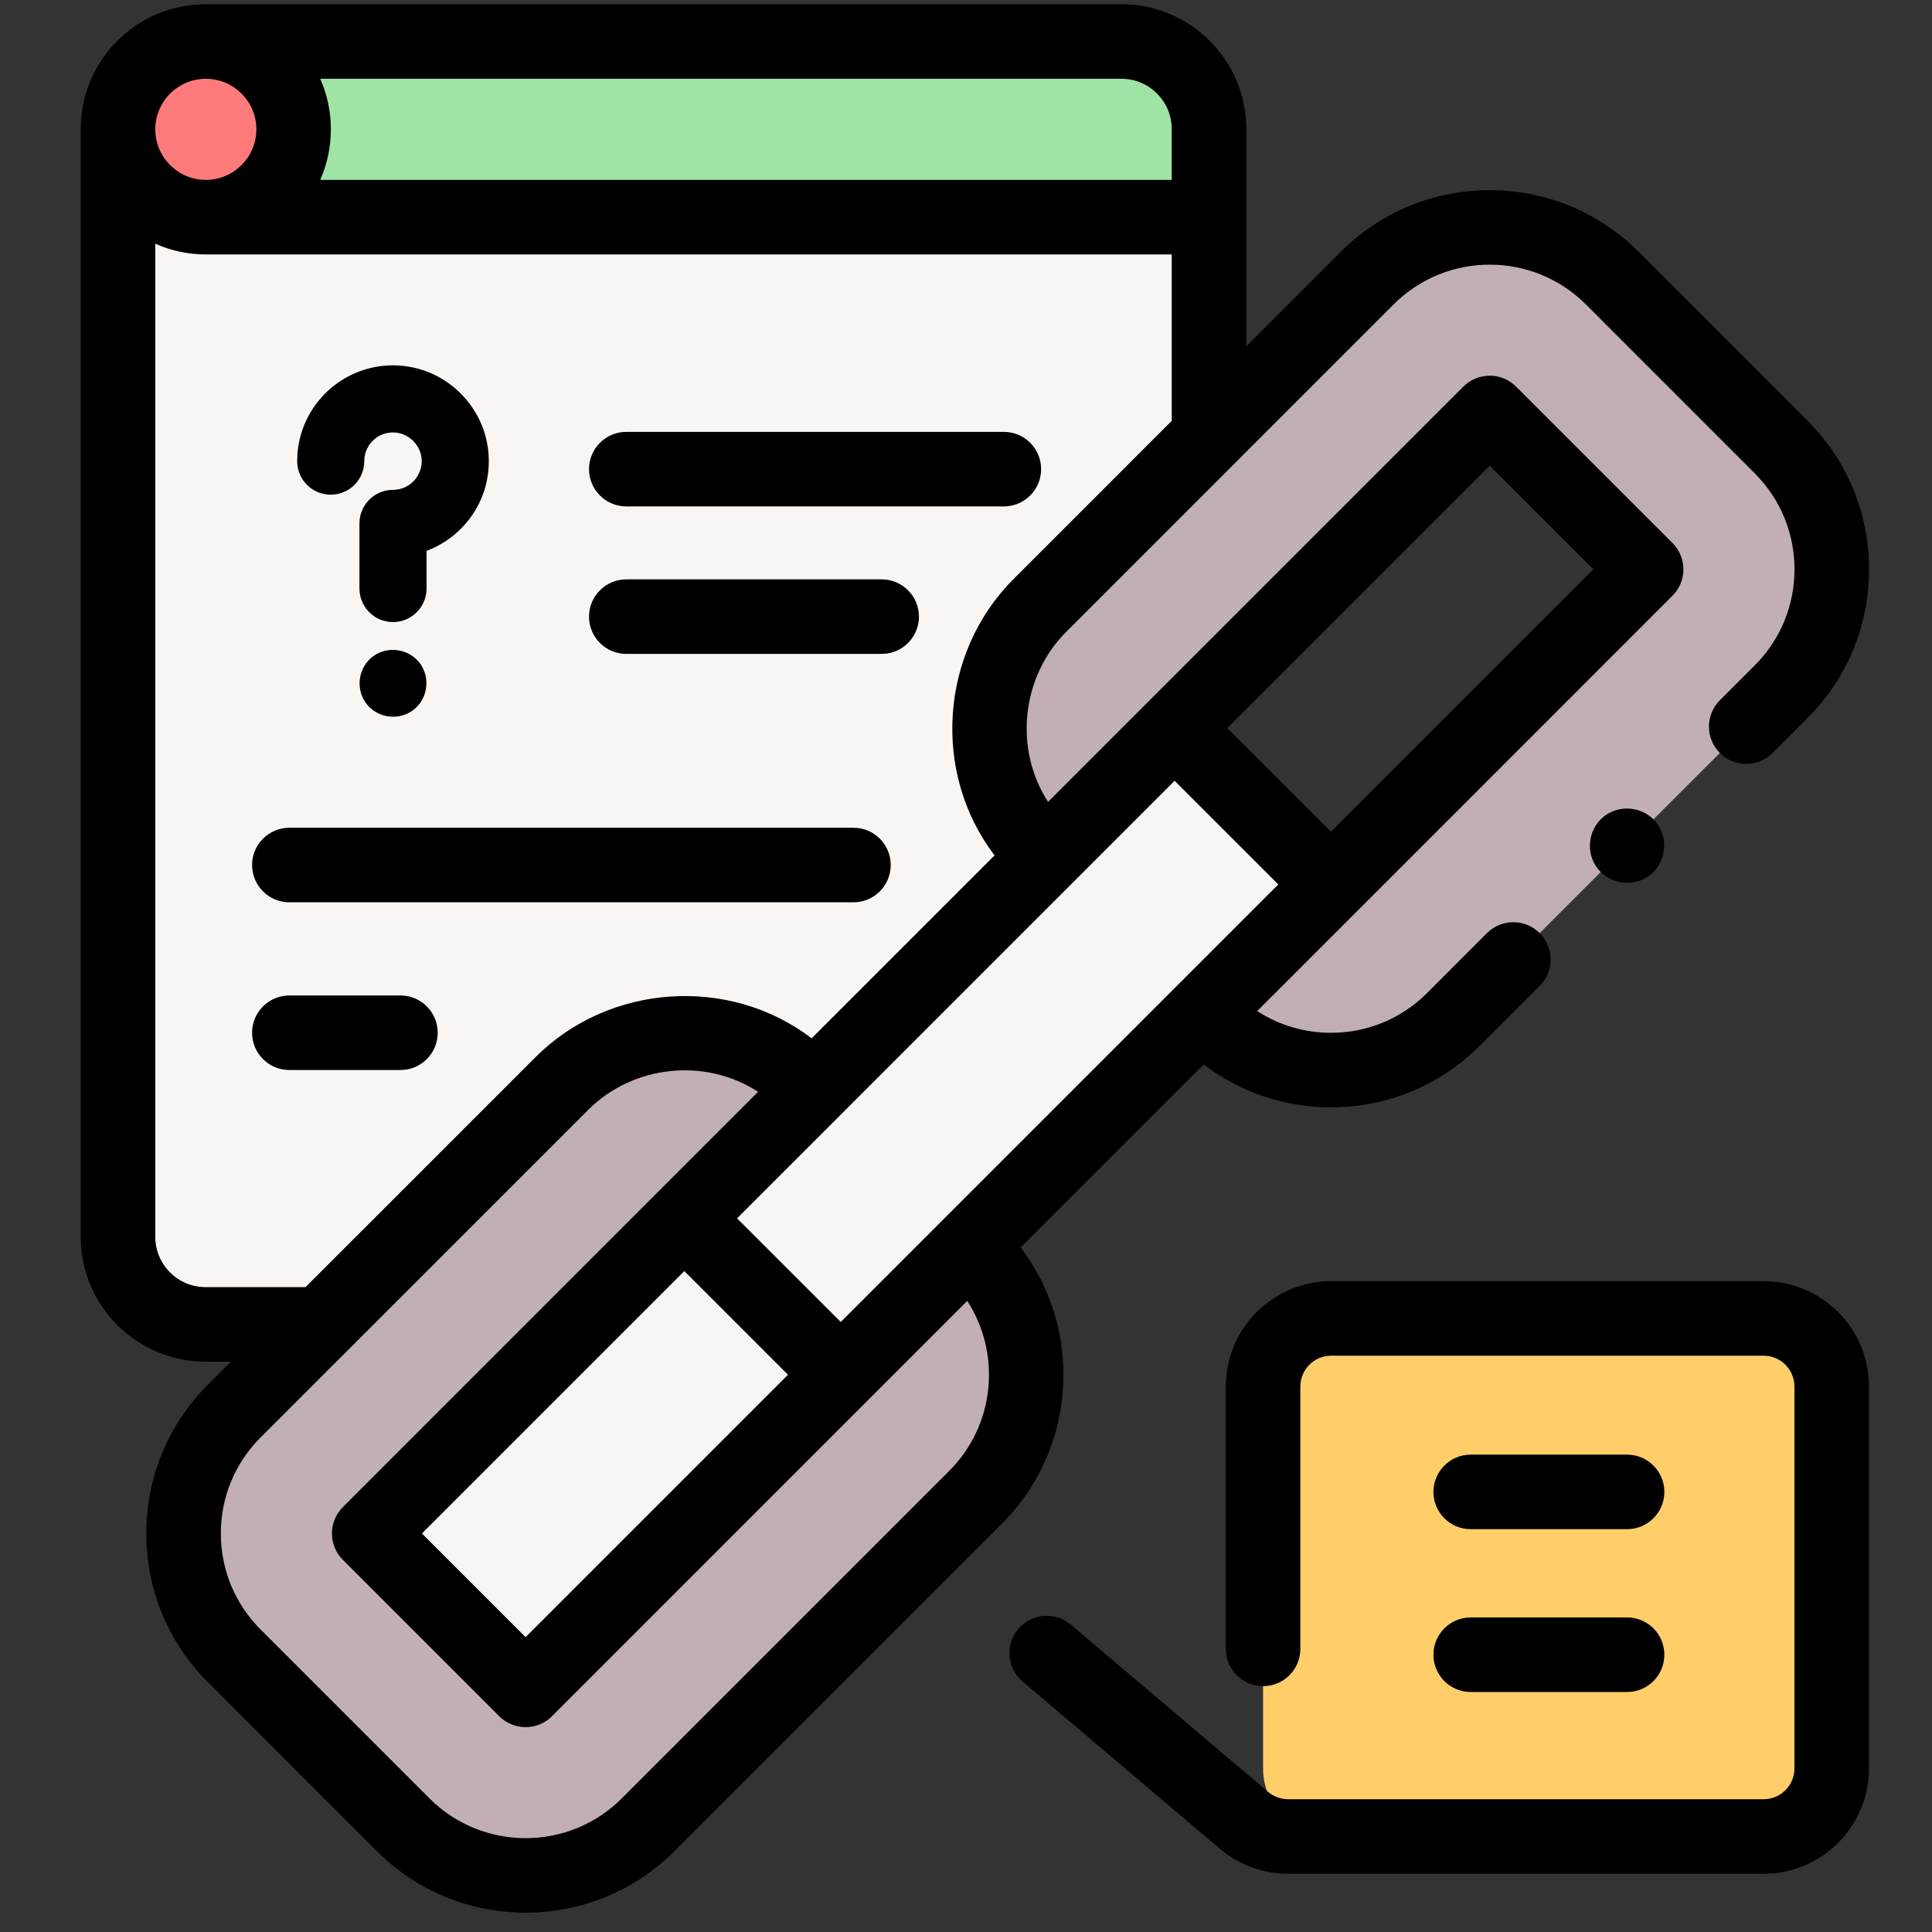
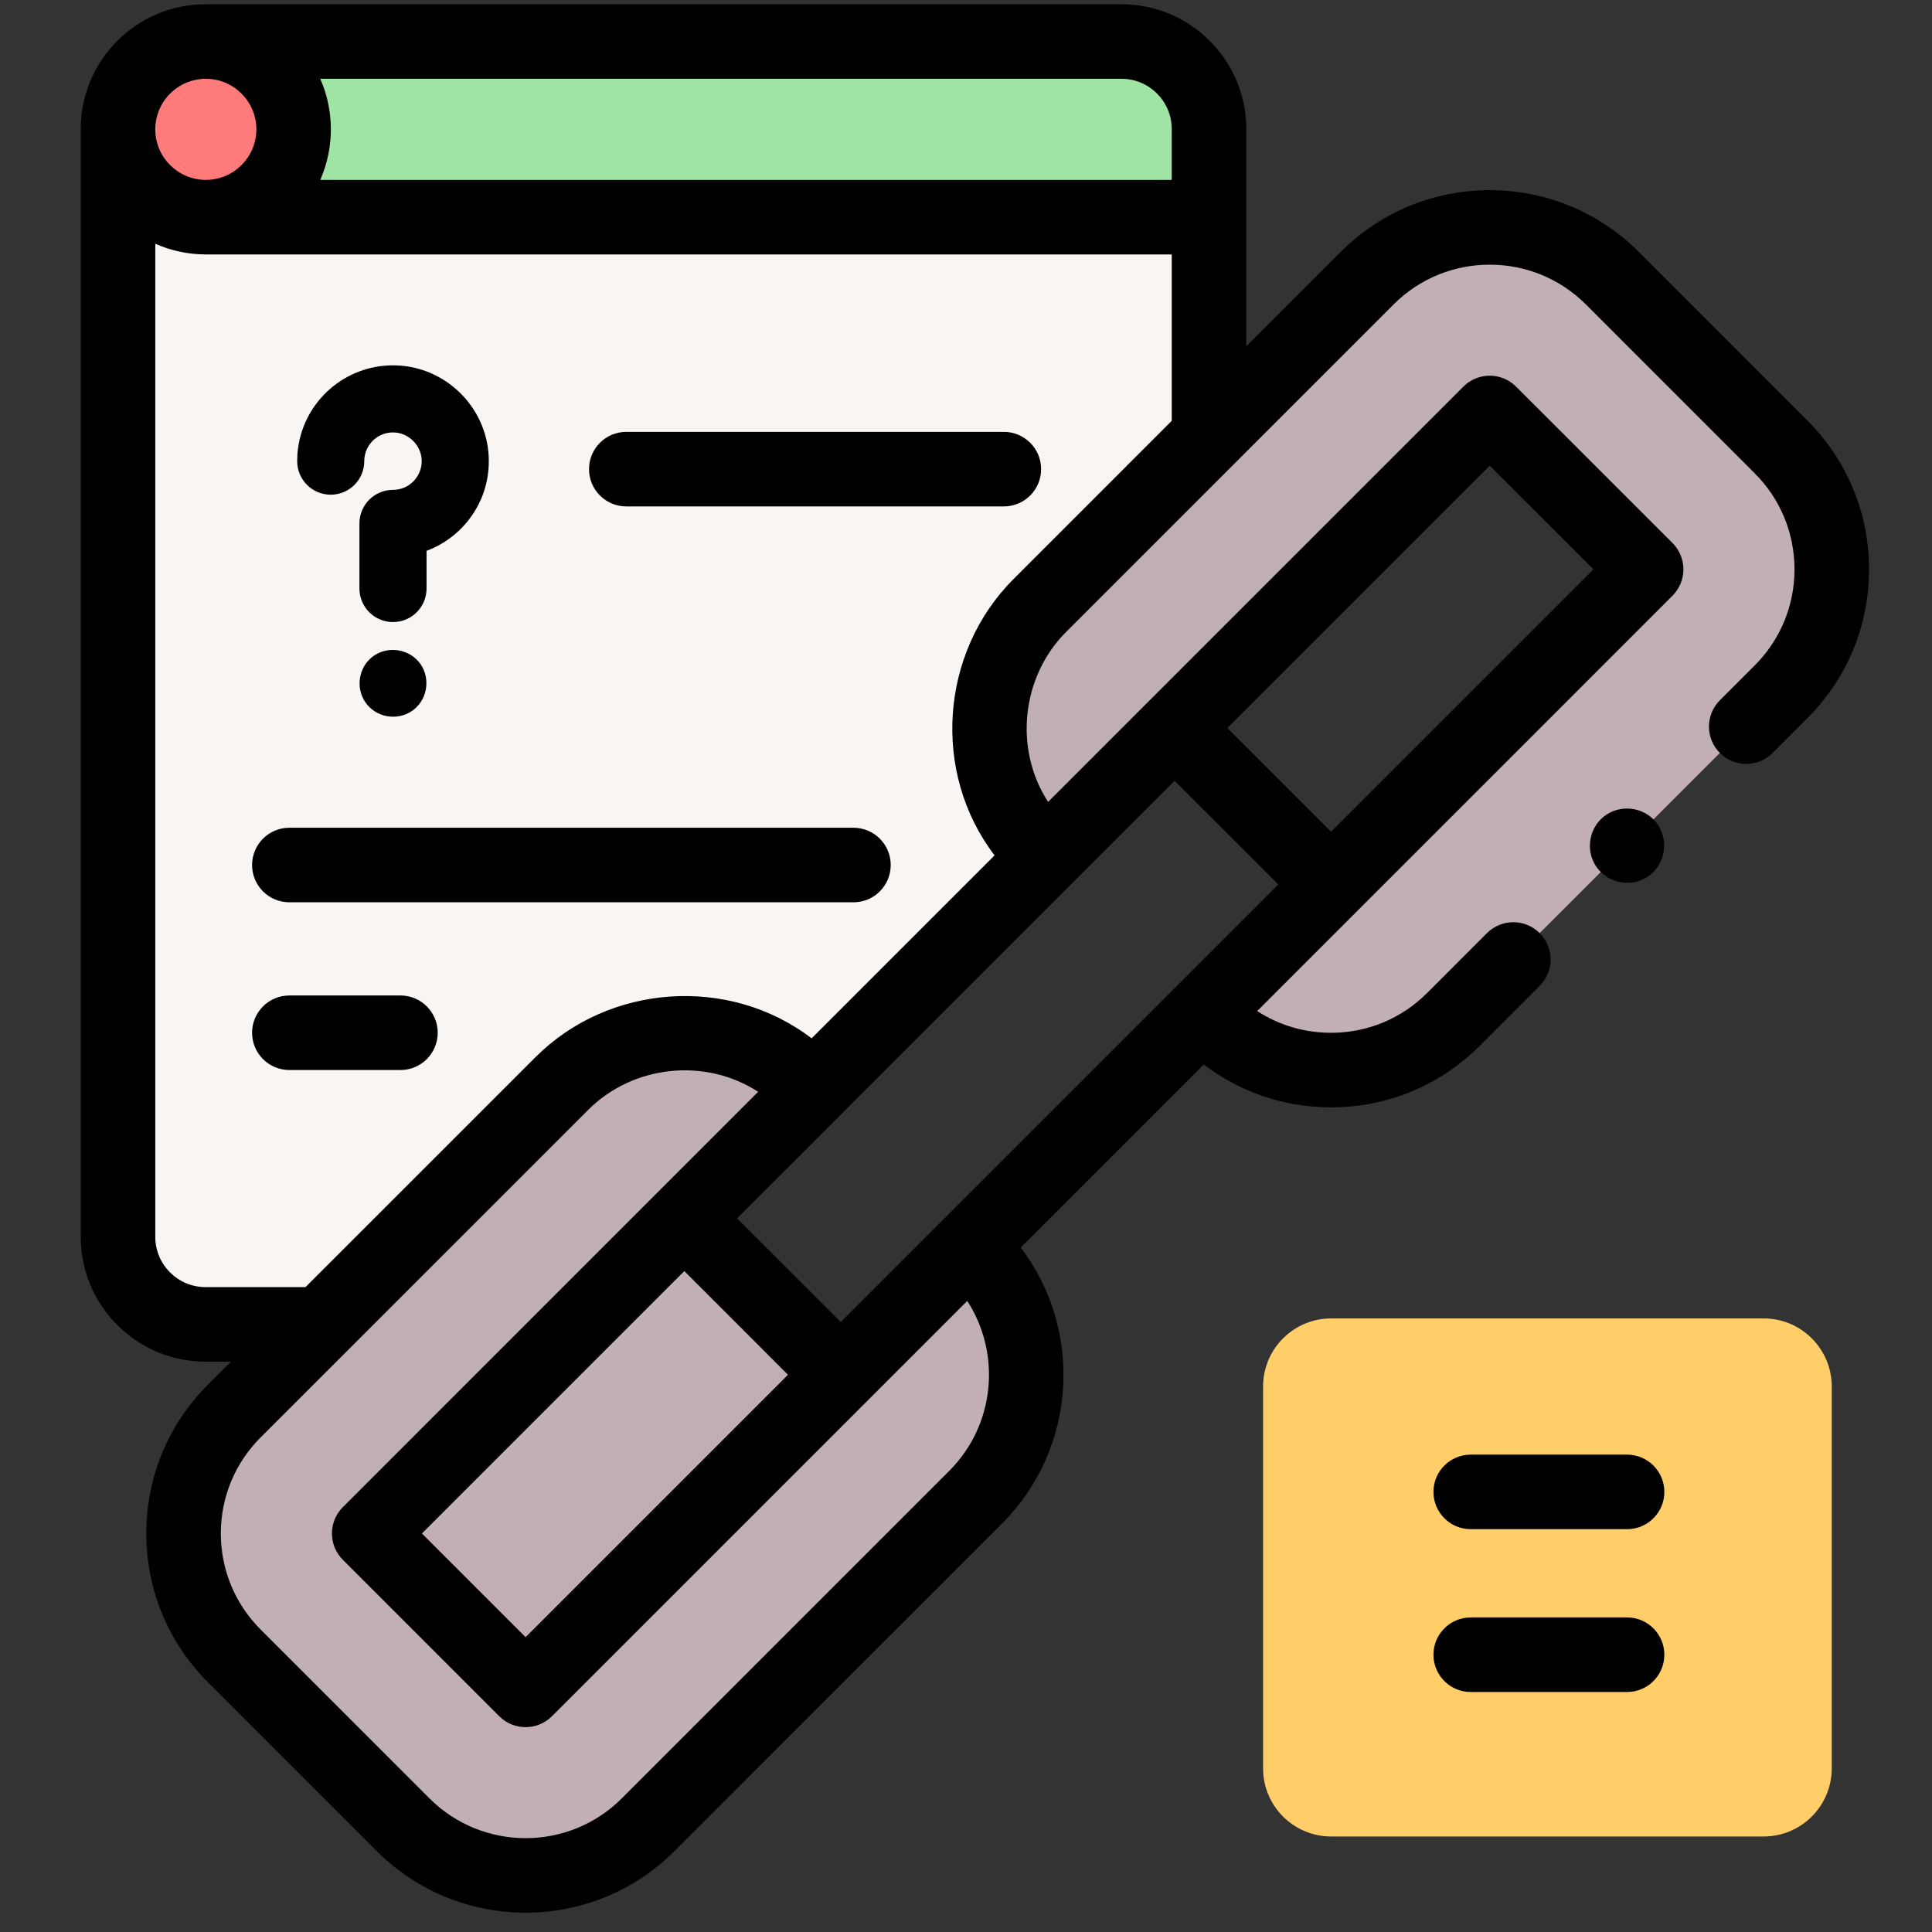
<svg xmlns="http://www.w3.org/2000/svg" width="82" height="82" viewBox="0 0 82 82" fill="none">
  <rect x="0" y="0" width="82" height="82" fill="#333333" stroke="none" />
  <g clip-path="url(#clip0_991_144908)">
    <path d="M41.406 63.547L27.503 77.45C24.634 80.319 19.98 80.319 17.108 77.45L9.943 70.282C7.071 67.413 7.071 62.759 9.943 59.888L23.846 45.986C26.715 43.115 31.369 43.115 34.24 45.986L34.505 46.251L29.042 51.712L35.68 58.349L41.141 52.888L41.406 53.152C44.275 56.022 44.275 60.676 41.406 63.547Z" fill="#C1AFB4" />
    <path d="M74.854 77.946H56.5C54.904 77.946 53.609 76.652 53.609 75.056V58.849C53.609 57.252 54.904 55.958 56.5 55.958H74.854C76.45 55.958 77.745 57.252 77.745 58.849V75.056C77.744 76.652 76.45 77.946 74.854 77.946Z" fill="#FFCE69" />
-     <path d="M15.66 65.081L29.032 51.709L35.669 58.346L22.297 71.718L15.66 65.081Z" fill="#F9F5F3" />
    <path d="M75.592 29.362L61.689 43.264C58.819 46.135 54.166 46.135 51.293 43.264L51.032 43.002L56.493 37.54L69.866 24.165L63.228 17.528L49.854 30.901L44.393 36.362L44.128 36.099C41.259 33.228 41.259 28.575 44.128 25.704L58.032 11.8C60.901 8.931 65.554 8.931 68.425 11.8L75.592 18.969C78.463 21.838 78.463 26.491 75.592 29.362Z" fill="#C1AFB4" />
-     <path d="M29.035 51.71L49.843 30.903L56.479 37.539L35.672 58.347L29.035 51.71Z" fill="#F9F5F3" />
    <path d="M51.313 5.475V18.517L44.129 25.703C41.258 28.574 41.258 33.228 44.129 36.097L44.392 36.362L34.504 46.25L34.241 45.987C31.37 43.115 26.717 43.115 23.847 45.987L13.621 56.211H8.721C6.67 56.211 5.008 54.548 5.008 52.498V5.475C5.008 3.424 6.67 1.762 8.721 1.762H47.6C49.651 1.762 51.313 3.424 51.313 5.475Z" fill="#F9F5F3" />
    <path d="M8.735 9.217C10.794 9.217 12.463 7.548 12.463 5.489C12.463 3.431 10.794 1.762 8.735 1.762C6.677 1.762 5.008 3.431 5.008 5.489C5.008 7.548 6.677 9.217 8.735 9.217Z" fill="#FF7B7B" />
    <path d="M51.313 9.217V5.475C51.313 3.424 49.651 1.762 47.6 1.762H8.734C10.793 1.762 12.462 3.431 12.462 5.489C12.462 7.548 10.793 9.217 8.734 9.217L51.313 9.217Z" fill="#A0E4A5" />
-     <path d="M53.823 76.054L45.449 68.955C44.782 68.39 43.784 68.472 43.219 69.139C42.654 69.805 42.736 70.804 43.403 71.369L51.777 78.468C52.584 79.152 53.611 79.528 54.669 79.528H74.854C77.32 79.528 79.326 77.522 79.326 75.056V58.849C79.326 56.382 77.32 54.376 74.854 54.376H56.499C54.033 54.376 52.027 56.382 52.027 58.849V69.983C52.027 70.857 52.735 71.566 53.609 71.566C54.483 71.566 55.191 70.857 55.191 69.983V58.849C55.191 58.127 55.778 57.54 56.499 57.54H74.854C75.575 57.54 76.162 58.127 76.162 58.849V75.056C76.162 75.777 75.575 76.364 74.854 76.364H54.669C54.36 76.364 54.059 76.254 53.823 76.054Z" fill="black" />
    <path d="M62.422 64.903H69.058C69.931 64.903 70.64 64.195 70.64 63.321C70.64 62.448 69.931 61.739 69.058 61.739H62.422C61.548 61.739 60.84 62.448 60.84 63.321C60.84 64.195 61.548 64.903 62.422 64.903Z" fill="black" />
    <path d="M62.422 71.814H69.058C69.931 71.814 70.64 71.105 70.64 70.231C70.64 69.358 69.931 68.649 69.058 68.649H62.422C61.548 68.649 60.84 69.358 60.84 70.231C60.84 71.105 61.548 71.814 62.422 71.814Z" fill="black" />
    <path d="M3.427 5.52V52.498C3.427 55.418 5.802 57.793 8.722 57.793H9.802L8.826 58.769C7.139 60.456 6.21 62.7 6.21 65.086C6.21 67.472 7.139 69.715 8.826 71.401L15.993 78.569C17.735 80.309 20.022 81.18 22.309 81.18C24.596 81.18 26.884 80.309 28.624 78.568L42.527 64.666C42.527 64.665 42.527 64.665 42.528 64.665C45.719 61.472 45.982 56.445 43.322 52.947L51.09 45.179C52.637 46.359 54.515 46.999 56.493 46.999C58.879 46.999 61.122 46.07 62.808 44.383L65.349 41.843C65.967 41.225 65.967 40.223 65.349 39.605C64.732 38.987 63.73 38.987 63.111 39.605L60.571 42.146C59.481 43.235 58.034 43.835 56.493 43.835C55.364 43.835 54.284 43.513 53.359 42.912L70.986 25.284C71.282 24.987 71.449 24.584 71.449 24.165C71.449 23.745 71.282 23.343 70.986 23.046L64.347 16.409C63.729 15.791 62.728 15.791 62.11 16.409L48.738 29.781C48.737 29.781 44.484 34.035 44.484 34.035C43.023 31.784 43.355 28.716 45.249 26.822L59.151 12.919C61.399 10.671 65.058 10.671 67.308 12.919L74.474 20.087C75.564 21.176 76.164 22.625 76.164 24.165C76.164 25.706 75.564 27.154 74.474 28.244L72.997 29.721C72.379 30.339 72.379 31.341 72.996 31.959C73.614 32.577 74.616 32.577 75.234 31.959L76.711 30.482C78.399 28.794 79.328 26.551 79.328 24.165C79.328 21.779 78.399 19.536 76.712 17.85L69.545 10.681C66.061 7.2 60.395 7.2 56.914 10.682L52.897 14.699V9.22C52.897 9.219 52.897 9.218 52.897 9.217V5.475C52.897 2.555 50.521 0.18 47.601 0.18H8.735H8.735C8.644 0.18 8.552 0.182 8.462 0.187C5.751 0.318 3.568 2.498 3.433 5.208C3.428 5.301 3.426 5.395 3.426 5.489C3.426 5.5 3.427 5.51 3.427 5.52ZM13.609 7.595C14.192 6.252 14.188 4.683 13.592 3.344H47.601C48.776 3.344 49.732 4.3 49.732 5.475V7.635H13.592C13.598 7.622 13.603 7.608 13.609 7.595ZM8.728 3.344H8.743C9.922 3.348 10.881 4.309 10.881 5.489C10.881 6.672 9.918 7.635 8.735 7.635C7.557 7.635 6.599 6.68 6.59 5.504V5.475C6.59 5.406 6.594 5.337 6.601 5.27C6.711 4.192 7.622 3.348 8.728 3.344ZM40.289 62.428L26.387 76.331C24.139 78.579 20.479 78.579 18.23 76.331L11.063 69.163C9.974 68.074 9.373 66.626 9.373 65.085C9.373 63.545 9.974 62.096 11.064 61.006L24.967 47.105C26.865 45.206 29.926 44.876 32.178 46.34L14.552 63.967C14.255 64.263 14.088 64.666 14.088 65.085C14.088 65.505 14.255 65.907 14.552 66.204L21.189 72.842C21.498 73.151 21.903 73.305 22.308 73.305C22.713 73.305 23.118 73.151 23.427 72.842L41.053 55.215C42.5 57.449 42.245 60.471 40.289 62.428ZM33.445 58.349L22.308 69.486L17.908 65.086L29.045 53.949L33.445 58.349ZM40.027 51.767C40.026 51.768 40.026 51.769 40.025 51.769L35.685 56.109L31.283 51.711L35.626 47.37C35.632 47.363 35.638 47.356 35.645 47.349L45.51 37.483C45.511 37.483 45.512 37.482 45.512 37.481L49.855 33.139L53.587 36.87L54.255 37.539L40.027 51.767ZM63.228 19.765L67.629 24.165L56.493 35.301L55.753 34.561L52.092 30.901L63.228 19.765ZM43.01 24.585C39.898 27.7 39.535 32.798 42.213 36.305L34.448 44.07C30.942 41.394 25.843 41.752 22.73 44.868L12.967 54.629H8.722C7.547 54.629 6.591 53.673 6.591 52.498V10.345C7.244 10.634 7.965 10.797 8.723 10.799C8.727 10.799 8.731 10.799 8.735 10.799H49.732V17.862L43.01 24.585Z" fill="black" />
    <path d="M42.606 18.33H26.582C25.709 18.33 25 19.038 25 19.912C25 20.786 25.709 21.494 26.582 21.494H42.606C43.479 21.494 44.188 20.786 44.188 19.912C44.188 19.038 43.48 18.33 42.606 18.33Z" fill="black" />
-     <path d="M37.421 24.59H26.582C25.709 24.59 25 25.298 25 26.172C25 27.046 25.709 27.754 26.582 27.754H37.421C38.294 27.754 39.003 27.046 39.003 26.172C39.003 25.298 38.294 24.59 37.421 24.59Z" fill="black" />
    <path d="M36.223 35.132H12.281C11.408 35.132 10.699 35.84 10.699 36.714C10.699 37.588 11.408 38.296 12.281 38.296H36.223C37.097 38.296 37.805 37.588 37.805 36.714C37.805 35.84 37.097 35.132 36.223 35.132Z" fill="black" />
    <path d="M16.996 42.251H12.281C11.408 42.251 10.699 42.959 10.699 43.833C10.699 44.707 11.408 45.415 12.281 45.415H16.996C17.87 45.415 18.578 44.707 18.578 43.833C18.578 42.959 17.87 42.251 16.996 42.251Z" fill="black" />
    <path d="M14.037 20.996C14.824 20.996 15.461 20.359 15.461 19.572C15.461 19.514 15.465 19.457 15.473 19.4C15.558 18.791 16.088 18.34 16.706 18.354C17.33 18.366 17.864 18.883 17.897 19.506C17.914 19.845 17.796 20.166 17.564 20.411C17.331 20.656 17.017 20.791 16.68 20.791C15.893 20.791 15.256 21.428 15.256 22.215V24.979C15.256 25.765 15.893 26.402 16.68 26.402C17.466 26.402 18.104 25.765 18.104 24.979V23.38C18.677 23.165 19.201 22.822 19.629 22.372C20.405 21.555 20.799 20.485 20.741 19.358C20.631 17.241 18.884 15.549 16.763 15.507C16.735 15.506 16.707 15.506 16.68 15.506C14.657 15.506 12.933 16.998 12.652 19.007C12.626 19.193 12.613 19.383 12.613 19.572C12.613 20.359 13.251 20.996 14.037 20.996Z" fill="black" />
    <path d="M17.865 28.21C17.417 27.545 16.479 27.381 15.832 27.858C15.219 28.311 15.079 29.199 15.517 29.821C15.955 30.445 16.837 30.607 17.471 30.185C18.12 29.752 18.289 28.859 17.865 28.21Z" fill="black" />
    <path d="M67.741 36.77C68.222 37.486 69.216 37.688 69.936 37.209C70.654 36.73 70.847 35.732 70.372 35.014C69.896 34.295 68.895 34.103 68.179 34.578C67.461 35.054 67.263 36.054 67.741 36.77Z" fill="black" />
  </g>
  <defs>
    <clipPath id="clip0_991_144908">
      <rect width="81" height="81" fill="white" transform="translate(0.875 0.18)" />
    </clipPath>
  </defs>
</svg>